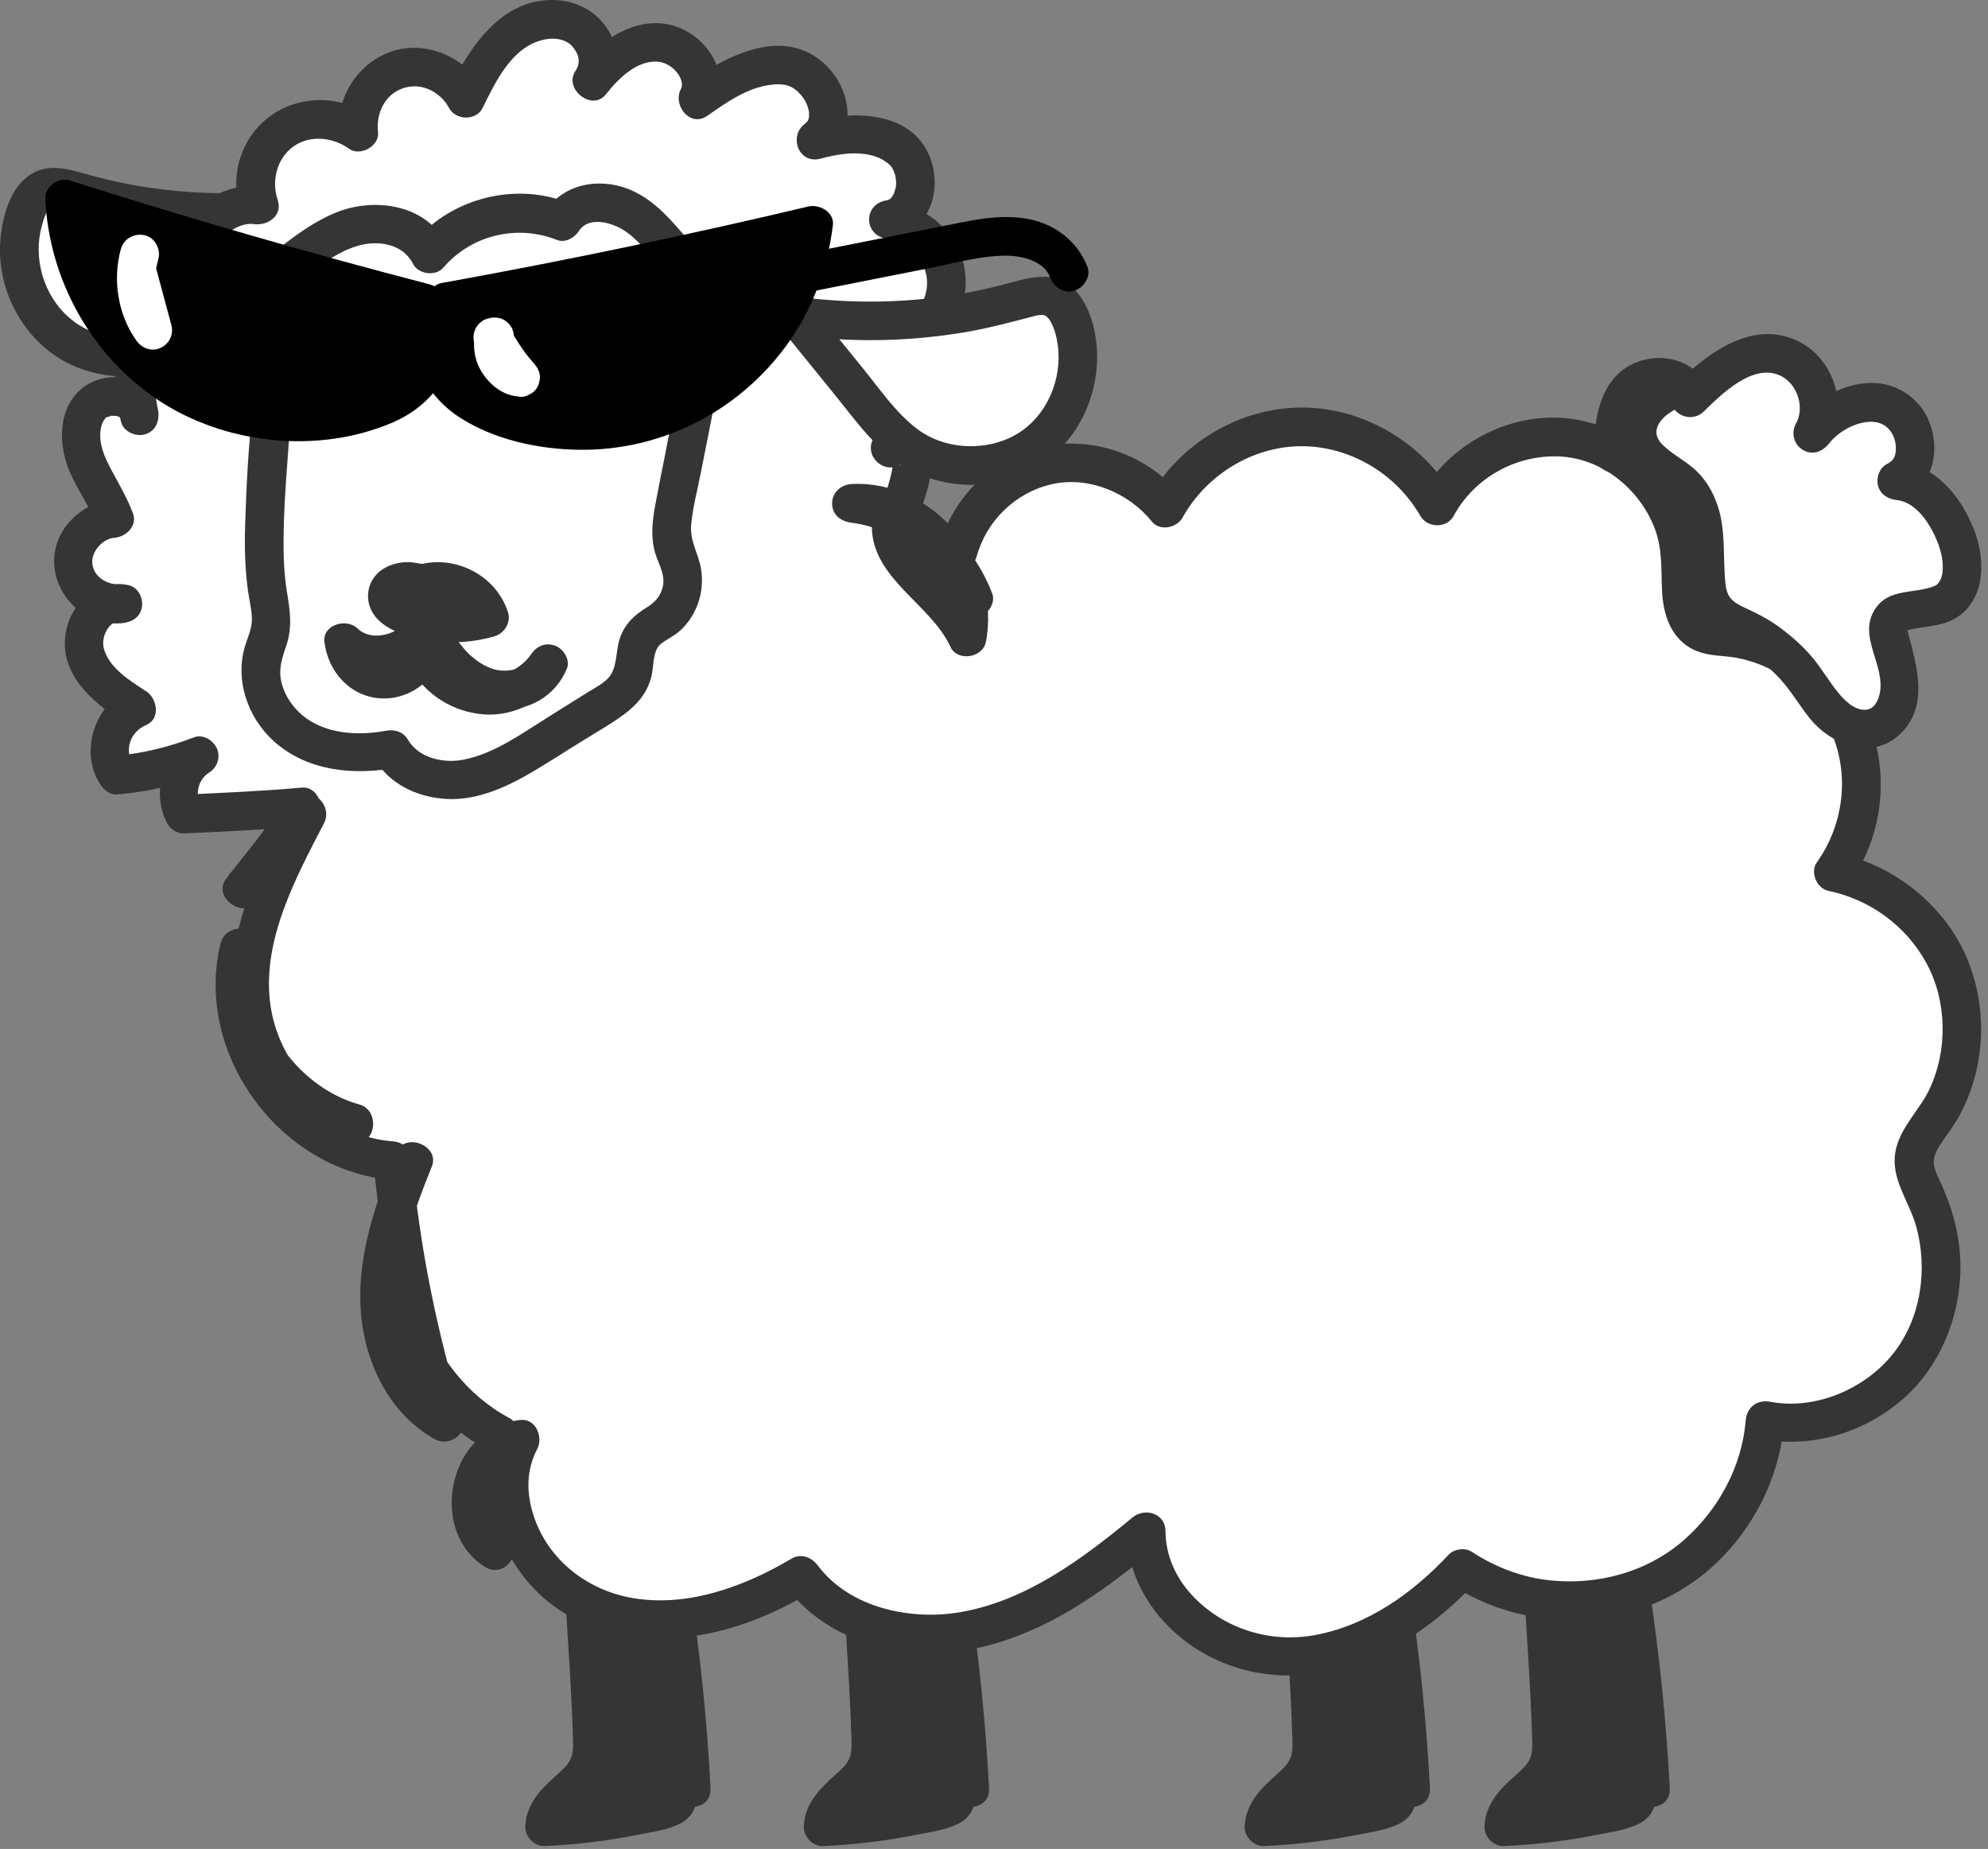
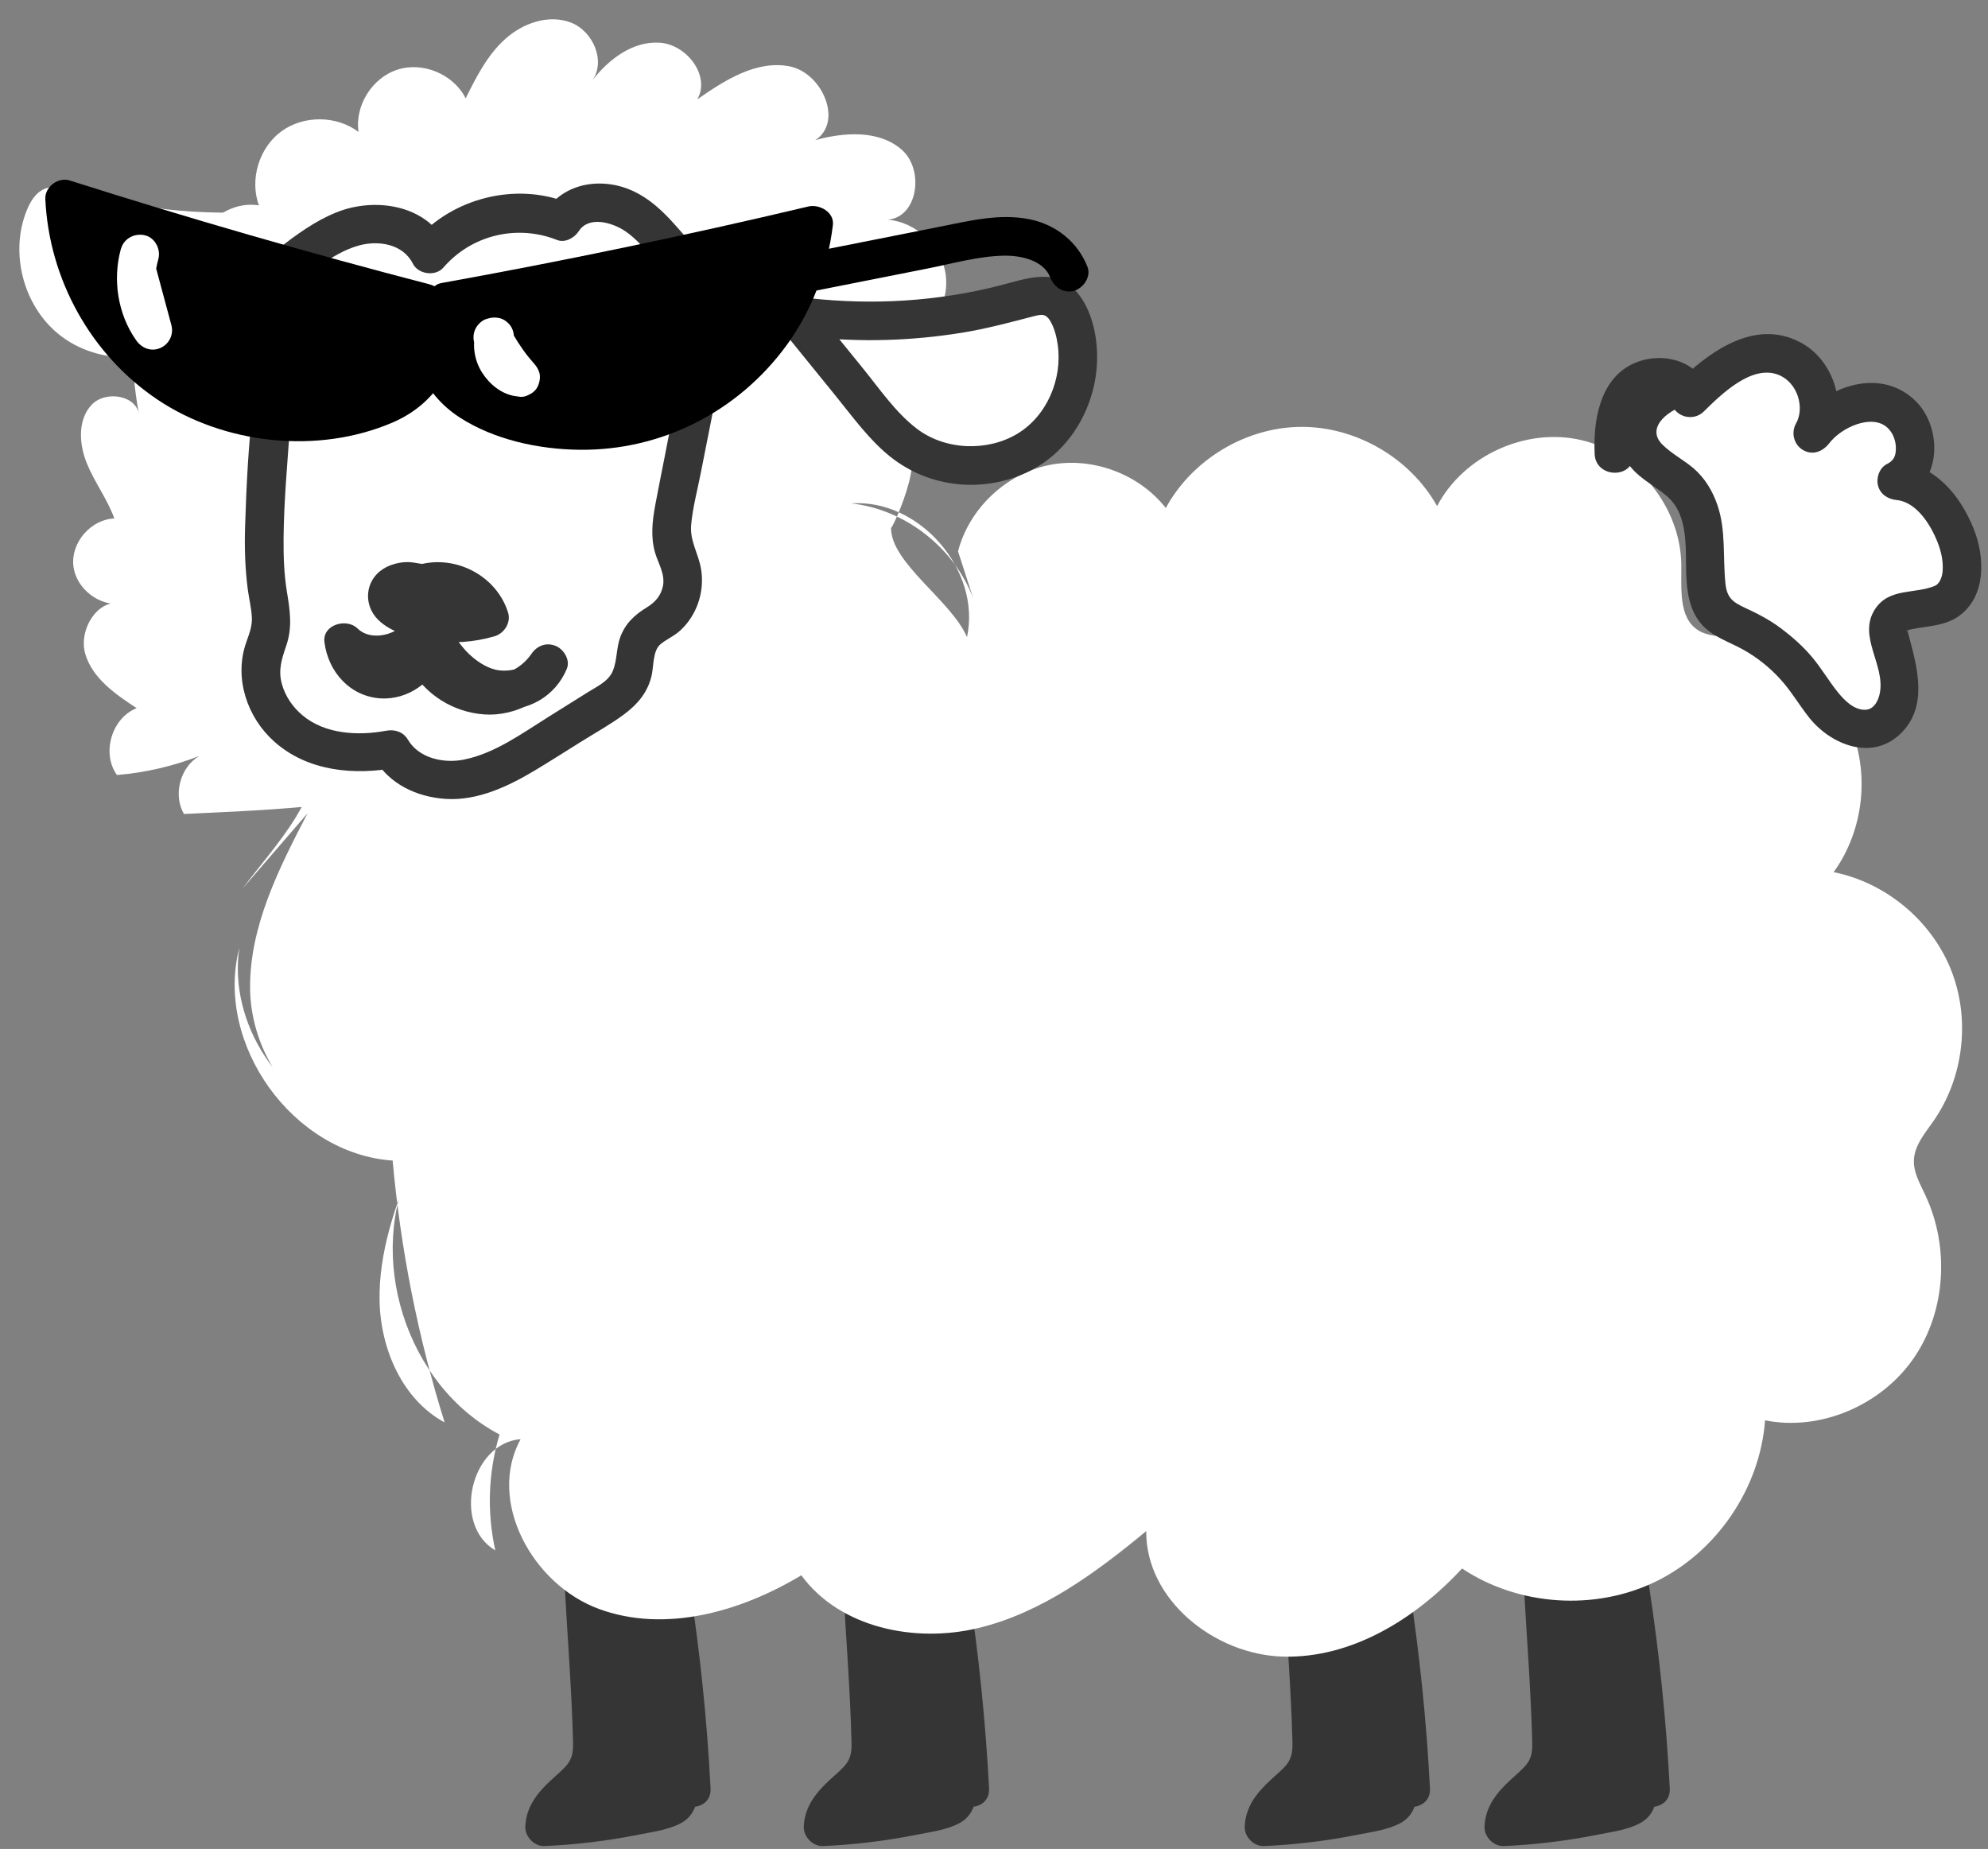
<svg xmlns="http://www.w3.org/2000/svg" width="257" height="239" viewBox="0 0 257 239" fill="none">
  <rect x="0" y="0" width="257" height="239" fill="#808080" stroke="none" />
  <g clip-path="url(#clip0_3463_933)">
    <path d="M108.98 204.63C109.35 211.46 109.9 218.31 110.08 225.15C110.11 226.27 110.04 227.18 109.34 228.08C108.89 228.66 107.96 229.44 107.3 230.05C105.48 231.72 104 233.56 103.91 236.13C103.87 237.44 105.09 238.69 106.41 238.63C110.48 238.45 114.53 237.96 118.53 237.16C120.3 236.81 122.35 236.55 123.97 235.7C125.88 234.7 126.28 232.79 126.21 230.81C125.92 222.47 125.59 214.14 125.29 205.8L120.38 206.46C121.62 214.65 122.43 222.9 122.86 231.16C123.03 234.36 128.03 234.38 127.86 231.16C127.41 222.44 126.51 213.76 125.2 205.13C124.78 202.33 120.19 203.01 120.29 205.79C120.56 213.15 120.83 220.5 121.11 227.86C121.14 228.76 121.18 229.66 121.21 230.56C121.22 230.9 121.17 231.3 121.25 231.64C121.51 232.8 121.42 230.76 121.75 231.25C121.65 231.11 117.41 232.29 116.98 232.37C113.49 233.06 109.97 233.45 106.42 233.61L108.92 236.11C108.94 235.52 108.81 236.22 108.99 235.68C108.89 235.97 109.07 235.51 109.12 235.42C109.34 235.04 109.37 235 109.76 234.6C110.49 233.83 111.31 233.17 112.07 232.43C114.16 230.4 115.15 228.08 115.08 225.13C114.91 218.29 114.35 211.44 113.98 204.61C113.81 201.41 108.81 201.39 108.98 204.61V204.63Z" fill="#353535" />
    <path d="M111.29 204.96C111.43 211.69 111.57 218.42 111.7 225.15C111.72 225.9 111.77 226.67 111.73 227.42C111.72 227.61 111.72 227.8 111.67 227.98C111.63 228.13 111.43 228.37 111.61 228.14C111.31 228.52 111.3 228.43 110.88 228.67C110.49 228.89 110.07 229.08 109.66 229.27C107.75 230.15 105.75 231.3 105.35 233.58C105.1 235.02 106 236.92 107.76 236.74C110.44 236.47 113.11 236.04 115.72 235.34C116.91 235.02 118.1 234.65 119.26 234.24C120.58 233.77 122.23 233.34 123.3 232.41C125.51 230.48 124.02 227.25 123.56 224.84C123.06 222.26 122.72 219.67 122.53 217.05C122.34 214.43 122.29 211.84 122.38 209.23C122.46 206.94 122.85 204.41 120.93 202.71C118.87 200.89 115.74 201.88 114.38 204.05C112.91 206.41 113.84 209.5 114.19 212.04C115.02 218.17 115.59 224.33 115.95 230.5C116.14 233.7 121.14 233.72 120.95 230.5C120.68 225.91 120.3 221.32 119.78 216.75C119.53 214.57 119.25 212.39 118.95 210.22C118.82 209.25 118.55 208.21 118.59 207.22C118.64 206.12 118.9 206.92 117.64 206.43C117.14 206.24 117.59 205.86 117.5 206.36C117.42 206.8 117.48 207.35 117.46 207.8C117.41 208.83 117.37 209.85 117.36 210.88C117.33 213.01 117.4 215.15 117.57 217.28C117.74 219.55 118.02 221.82 118.39 224.06C118.57 225.15 118.77 226.24 119 227.32C119.18 228.19 119.61 229.19 119.51 230.07L119.85 228.81C120.04 228.42 119.08 228.99 118.83 229.08C118.4 229.25 117.96 229.4 117.52 229.56C116.42 229.94 115.31 230.28 114.19 230.57C112.09 231.12 109.95 231.51 107.78 231.73L110.19 234.89C110.22 234.72 110.44 234.26 110.24 234.6C110.06 234.9 110.2 234.61 110.36 234.5C110.71 234.26 109.86 234.78 110.54 234.39C110.73 234.28 110.91 234.18 111.1 234.08C111.94 233.65 112.84 233.33 113.64 232.83C114.65 232.21 115.52 231.41 116.06 230.36C116.82 228.88 116.74 227.22 116.71 225.61C116.57 218.71 116.43 211.82 116.29 204.92C116.22 201.71 111.22 201.7 111.29 204.92V204.96Z" fill="#353535" />
    <path d="M72.98 204.63C73.35 211.46 73.9 218.31 74.08 225.15C74.11 226.27 74.04 227.18 73.34 228.08C72.89 228.66 71.96 229.44 71.3 230.05C69.48 231.72 68 233.56 67.91 236.13C67.87 237.44 69.09 238.69 70.41 238.63C74.48 238.45 78.53 237.96 82.53 237.16C84.3 236.81 86.35 236.55 87.97 235.7C89.88 234.7 90.28 232.79 90.21 230.81C89.92 222.47 89.59 214.14 89.29 205.8L84.38 206.46C85.62 214.65 86.43 222.9 86.86 231.16C87.03 234.36 92.03 234.38 91.86 231.16C91.41 222.44 90.51 213.76 89.2 205.13C88.78 202.33 84.19 203.01 84.29 205.79C84.56 213.15 84.83 220.5 85.11 227.86C85.14 228.76 85.18 229.66 85.21 230.56C85.22 230.9 85.17 231.3 85.25 231.64C85.51 232.8 85.42 230.76 85.75 231.25C85.65 231.11 81.41 232.29 80.98 232.37C77.49 233.06 73.97 233.45 70.42 233.61L72.92 236.11C72.94 235.52 72.81 236.22 72.99 235.68C72.89 235.97 73.07 235.51 73.12 235.42C73.34 235.04 73.37 235 73.76 234.6C74.49 233.83 75.31 233.17 76.07 232.43C78.16 230.4 79.15 228.08 79.08 225.13C78.91 218.29 78.35 211.44 77.98 204.61C77.81 201.41 72.81 201.39 72.98 204.61V204.63Z" fill="#353535" />
    <path d="M75.29 204.96C75.43 211.69 75.57 218.42 75.7 225.15C75.72 225.9 75.77 226.67 75.73 227.42C75.72 227.61 75.72 227.8 75.67 227.98C75.63 228.13 75.43 228.37 75.61 228.14C75.31 228.52 75.3 228.43 74.88 228.67C74.49 228.89 74.07 229.08 73.66 229.27C71.75 230.15 69.75 231.3 69.35 233.58C69.1 235.02 70 236.92 71.76 236.74C74.44 236.47 77.11 236.04 79.72 235.34C80.91 235.02 82.1 234.65 83.26 234.24C84.58 233.77 86.23 233.34 87.3 232.41C89.51 230.48 88.02 227.25 87.56 224.84C87.06 222.26 86.72 219.67 86.53 217.05C86.34 214.43 86.29 211.84 86.38 209.23C86.46 206.94 86.85 204.41 84.93 202.71C82.87 200.89 79.74 201.88 78.38 204.05C76.91 206.41 77.84 209.5 78.19 212.04C79.02 218.17 79.59 224.33 79.95 230.5C80.14 233.7 85.14 233.72 84.95 230.5C84.68 225.91 84.3 221.32 83.78 216.75C83.53 214.57 83.25 212.39 82.95 210.22C82.82 209.25 82.55 208.21 82.59 207.22C82.64 206.12 82.9 206.92 81.64 206.43C81.14 206.24 81.59 205.86 81.5 206.36C81.42 206.8 81.48 207.35 81.46 207.8C81.41 208.83 81.37 209.85 81.36 210.88C81.33 213.01 81.4 215.15 81.57 217.28C81.74 219.55 82.02 221.82 82.39 224.06C82.57 225.15 82.77 226.24 83 227.32C83.18 228.19 83.61 229.19 83.51 230.07L83.85 228.81C84.04 228.42 83.08 228.99 82.83 229.08C82.4 229.25 81.96 229.4 81.52 229.56C80.42 229.94 79.31 230.28 78.19 230.57C76.09 231.12 73.95 231.51 71.78 231.73L74.19 234.89C74.22 234.72 74.44 234.26 74.24 234.6C74.06 234.9 74.2 234.61 74.36 234.5C74.71 234.26 73.86 234.78 74.54 234.39C74.73 234.28 74.91 234.18 75.1 234.08C75.94 233.65 76.84 233.33 77.64 232.83C78.65 232.21 79.52 231.41 80.06 230.36C80.82 228.88 80.74 227.22 80.71 225.61C80.57 218.71 80.43 211.82 80.29 204.92C80.22 201.71 75.22 201.7 75.29 204.92V204.96Z" fill="#353535" />
    <path d="M165.98 204.63C166.35 211.46 166.9 218.31 167.08 225.15C167.11 226.27 167.04 227.18 166.34 228.08C165.89 228.66 164.96 229.44 164.3 230.05C162.48 231.72 161 233.56 160.91 236.13C160.87 237.44 162.09 238.69 163.41 238.63C167.48 238.45 171.53 237.96 175.53 237.16C177.3 236.81 179.35 236.55 180.97 235.7C182.88 234.7 183.28 232.79 183.21 230.81C182.92 222.47 182.59 214.14 182.29 205.8L177.38 206.46C178.62 214.65 179.43 222.9 179.86 231.16C180.03 234.36 185.03 234.38 184.86 231.16C184.41 222.44 183.51 213.76 182.2 205.13C181.78 202.33 177.19 203.01 177.29 205.79C177.56 213.15 177.83 220.5 178.11 227.86C178.14 228.76 178.18 229.66 178.21 230.56C178.22 230.9 178.17 231.3 178.25 231.64C178.51 232.8 178.42 230.76 178.75 231.25C178.65 231.11 174.41 232.29 173.98 232.37C170.49 233.06 166.97 233.45 163.42 233.61L165.92 236.11C165.94 235.52 165.81 236.22 165.99 235.68C165.89 235.97 166.07 235.51 166.12 235.42C166.34 235.04 166.37 235 166.76 234.6C167.49 233.83 168.31 233.17 169.07 232.43C171.16 230.4 172.15 228.08 172.08 225.13C171.91 218.29 171.35 211.44 170.98 204.61C170.81 201.41 165.81 201.39 165.98 204.61V204.63Z" fill="#353535" />
    <path d="M168.29 204.96C168.43 211.69 168.57 218.42 168.7 225.15C168.72 225.9 168.77 226.67 168.73 227.42C168.72 227.61 168.72 227.8 168.67 227.98C168.63 228.13 168.43 228.37 168.61 228.14C168.31 228.52 168.3 228.43 167.88 228.67C167.49 228.89 167.07 229.08 166.66 229.27C164.75 230.15 162.75 231.3 162.35 233.58C162.1 235.02 163 236.92 164.76 236.74C167.44 236.47 170.11 236.04 172.72 235.34C173.91 235.02 175.1 234.65 176.26 234.24C177.58 233.77 179.23 233.34 180.3 232.41C182.51 230.48 181.02 227.25 180.56 224.84C180.06 222.26 179.72 219.67 179.53 217.05C179.34 214.43 179.29 211.84 179.38 209.23C179.46 206.94 179.85 204.41 177.93 202.71C175.87 200.89 172.74 201.88 171.38 204.05C169.91 206.41 170.84 209.5 171.19 212.04C172.02 218.17 172.59 224.33 172.95 230.5C173.14 233.7 178.14 233.72 177.95 230.5C177.68 225.91 177.3 221.32 176.78 216.75C176.53 214.57 176.25 212.39 175.95 210.22C175.82 209.25 175.55 208.21 175.59 207.22C175.64 206.12 175.9 206.92 174.64 206.43C174.14 206.24 174.59 205.86 174.5 206.36C174.42 206.8 174.48 207.35 174.46 207.8C174.41 208.83 174.37 209.85 174.36 210.88C174.33 213.01 174.4 215.15 174.57 217.28C174.74 219.55 175.02 221.82 175.39 224.06C175.57 225.15 175.77 226.24 176 227.32C176.18 228.19 176.61 229.19 176.51 230.07L176.85 228.81C177.04 228.42 176.08 228.99 175.83 229.08C175.4 229.25 174.96 229.4 174.52 229.56C173.42 229.94 172.31 230.28 171.19 230.57C169.09 231.12 166.95 231.51 164.78 231.73L167.19 234.89C167.22 234.72 167.44 234.26 167.24 234.6C167.06 234.9 167.2 234.61 167.36 234.5C167.71 234.26 166.86 234.78 167.54 234.39C167.73 234.28 167.91 234.18 168.1 234.08C168.94 233.65 169.84 233.33 170.64 232.83C171.65 232.21 172.52 231.41 173.06 230.36C173.82 228.88 173.74 227.22 173.71 225.61C173.57 218.71 173.43 211.82 173.29 204.92C173.22 201.71 168.22 201.7 168.29 204.92V204.96Z" fill="#353535" />
    <path d="M196.98 204.63C197.35 211.46 197.9 218.31 198.08 225.15C198.11 226.27 198.04 227.18 197.34 228.08C196.89 228.66 195.96 229.44 195.3 230.05C193.48 231.72 192 233.56 191.91 236.13C191.87 237.44 193.09 238.69 194.41 238.63C198.48 238.45 202.53 237.96 206.53 237.16C208.3 236.81 210.35 236.55 211.97 235.7C213.88 234.7 214.28 232.79 214.21 230.81C213.92 222.47 213.59 214.14 213.29 205.8L208.38 206.46C209.62 214.65 210.43 222.9 210.86 231.16C211.03 234.36 216.03 234.38 215.86 231.16C215.41 222.44 214.51 213.76 213.2 205.13C212.78 202.33 208.19 203.01 208.29 205.79C208.56 213.15 208.83 220.5 209.11 227.86C209.14 228.76 209.18 229.66 209.21 230.56C209.22 230.9 209.17 231.3 209.25 231.64C209.51 232.8 209.42 230.76 209.75 231.25C209.65 231.11 205.41 232.29 204.98 232.37C201.49 233.06 197.97 233.45 194.42 233.61L196.92 236.11C196.94 235.52 196.81 236.22 196.99 235.68C196.89 235.97 197.07 235.51 197.12 235.42C197.34 235.04 197.37 235 197.76 234.6C198.49 233.83 199.31 233.17 200.07 232.43C202.16 230.4 203.15 228.08 203.08 225.13C202.91 218.29 202.35 211.44 201.98 204.61C201.81 201.41 196.81 201.39 196.98 204.61V204.63Z" fill="#353535" />
    <path d="M199.29 204.96C199.43 211.69 199.57 218.42 199.7 225.15C199.72 225.9 199.77 226.67 199.73 227.42C199.72 227.61 199.72 227.8 199.67 227.98C199.63 228.13 199.43 228.37 199.61 228.14C199.31 228.52 199.3 228.43 198.88 228.67C198.49 228.89 198.07 229.08 197.66 229.27C195.75 230.15 193.75 231.3 193.35 233.58C193.1 235.02 194 236.92 195.76 236.74C198.44 236.47 201.11 236.04 203.72 235.34C204.91 235.02 206.1 234.65 207.26 234.24C208.58 233.77 210.23 233.34 211.3 232.41C213.51 230.48 212.02 227.25 211.56 224.84C211.06 222.26 210.72 219.67 210.53 217.05C210.34 214.43 210.29 211.84 210.38 209.23C210.46 206.94 210.85 204.41 208.93 202.71C206.87 200.89 203.74 201.88 202.38 204.05C200.91 206.41 201.84 209.5 202.19 212.04C203.02 218.17 203.59 224.33 203.95 230.5C204.14 233.7 209.14 233.72 208.95 230.5C208.68 225.91 208.3 221.32 207.78 216.75C207.53 214.57 207.25 212.39 206.95 210.22C206.82 209.25 206.55 208.21 206.59 207.22C206.64 206.12 206.9 206.92 205.64 206.43C205.14 206.24 205.59 205.86 205.5 206.36C205.42 206.8 205.48 207.35 205.46 207.8C205.41 208.83 205.37 209.85 205.36 210.88C205.33 213.01 205.4 215.15 205.57 217.28C205.74 219.55 206.02 221.82 206.39 224.06C206.57 225.15 206.77 226.24 207 227.32C207.18 228.19 207.61 229.19 207.51 230.07L207.85 228.81C208.04 228.42 207.08 228.99 206.83 229.08C206.4 229.25 205.96 229.4 205.52 229.56C204.42 229.94 203.31 230.28 202.19 230.57C200.09 231.12 197.95 231.51 195.78 231.73L198.19 234.89C198.22 234.72 198.44 234.26 198.24 234.6C198.06 234.9 198.2 234.61 198.36 234.5C198.71 234.26 197.86 234.78 198.54 234.39C198.73 234.28 198.91 234.18 199.1 234.08C199.94 233.65 200.84 233.33 201.64 232.83C202.65 232.21 203.52 231.41 204.06 230.36C204.82 228.88 204.74 227.22 204.71 225.61C204.57 218.71 204.43 211.82 204.29 204.92C204.22 201.71 199.22 201.7 199.29 204.92V204.96Z" fill="#353535" />
    <path d="M37.15 27.04C27.95 28.09 18.55 27.29 9.66 24.69C8.37 24.31 6.96 23.91 5.73 24.43C4.6 24.91 3.92 26.05 3.46 27.19C1.24 32.65 2.99 39.47 7.57 43.19C12.15 46.91 19.18 47.22 24.07 43.93C26.35 42.4 28.12 40.23 29.85 38.1C33.02 34.19 36.19 30.29 39.36 26.38" fill="white" />
-     <path d="M37.15 24.54C29.8 25.35 22.35 25.06 15.11 23.5C13.36 23.12 11.65 22.65 9.93 22.17C8.12 21.67 6.22 21.41 4.46 22.27C1.49 23.75 0.42 27.55 0.09 30.6C-0.56 36.55 2.24 42.66 7.19 46.01C12.14 49.36 19.45 49.6 24.71 46.49C28.06 44.51 30.43 41.33 32.84 38.36C35.6 34.96 38.36 31.56 41.12 28.15C41.97 27.1 42.14 25.64 41.12 24.61C40.24 23.73 38.44 23.56 37.58 24.61C35.43 27.26 33.29 29.9 31.14 32.55C29.17 34.98 27.28 37.54 25.09 39.78C21.57 43.39 16.48 44.8 11.71 42.79C7.57 41.05 5.05 36.76 5 32.35C4.99 31.27 5.12 30.23 5.41 29.19C5.62 28.46 5.96 27 6.77 26.72C7.65 26.4 9.29 27.2 10.13 27.43C11.72 27.86 13.32 28.24 14.94 28.56C22.25 30.01 29.74 30.36 37.15 29.54C38.49 29.39 39.65 28.5 39.65 27.04C39.65 25.8 38.5 24.39 37.15 24.54Z" fill="#353535" />
    <path d="M123.85 71.27C125.27 65.78 129.99 61.29 135.54 60.13C141.09 58.97 147.21 61.21 150.71 65.67C154.1 59.41 161.05 55.23 168.17 55.18C175.29 55.13 182.3 59.2 185.78 65.42C189.2 58.89 197.3 55.2 204.47 56.9C211.64 58.6 217.22 65.53 217.35 72.9C217.4 76 216.93 79.85 219.56 81.49C220.72 82.21 222.17 82.23 223.53 82.37C230.19 83.07 236.34 87.53 239.06 93.65C241.78 99.77 240.98 107.32 237.04 112.74C243.74 114.07 249.63 118.95 252.19 125.29C254.75 131.63 253.89 139.22 250 144.84C248.89 146.44 247.49 148.04 247.42 149.98C247.36 151.57 248.22 153.03 248.89 154.47C252.03 161.13 251.59 169.45 247.42 175.53C243.26 181.6 235.41 185.04 228.18 183.6C227.53 192.35 221.97 200.56 214.09 204.42C206.21 208.27 196.31 207.61 189.01 202.75C182.99 209.26 174.73 214.38 165.87 214.14C157.01 213.9 148.11 206.79 148.18 197.92C141.68 203.29 134.66 208.48 126.46 210.45C118.26 212.42 108.58 210.43 103.59 203.63C95.75 208.34 86.01 211.13 77.43 207.98C68.84 204.83 62.92 194.06 67.3 186.03C60.81 186.58 58.42 197.1 64.03 200.41C62.93 195.48 63.12 190.27 64.58 185.43C52.44 179.06 47.15 162.27 53.42 150.09C51.09 155.87 48.95 161.91 49.07 168.14C49.19 174.37 52 180.9 57.48 183.87C54.04 172.87 51.79 161.5 50.76 150.02C37.9 149.14 27.71 135 30.94 122.52C29.49 132.29 36.26 142.61 45.8 145.18C37.8 144.43 32.41 135.83 32.33 127.8C32.25 119.76 36.05 112.26 39.76 105.13C36.95 108.38 34.14 111.63 31.33 114.89C33.89 111.5 37.15 107.83 39 104.31C33.95 104.78 28.86 104.97 23.78 105.22C22.34 102.74 23.29 99.16 25.77 97.72C22.36 99.05 18.77 99.88 15.12 100.18C13.09 97.37 14.44 92.8 17.67 91.54C14.92 89.74 11.97 87.7 11.03 84.55C10.09 81.4 12.68 77.22 15.86 78.02C12.89 78.49 9.78 76.09 9.48 73.09C9.18 70.09 11.78 67.13 14.78 67.02C13.88 64.51 12.22 62.35 11.22 59.88C10.22 57.41 10.02 54.3 11.82 52.35C13.63 50.4 17.75 51.08 17.99 53.73C17.41 50.35 16.84 46.83 17.77 43.52C18.7 40.22 21.6 37.2 25.03 37.32C22.83 32.21 27.98 25.64 33.47 26.55C32.25 23.19 33.49 19.1 36.36 16.99C39.23 14.88 43.51 14.9 46.35 17.06C45.85 13.64 48.12 10.03 51.42 8.99C54.72 7.95 58.65 9.62 60.2 12.71C61.57 9.95 63 7.13 65.29 5.06C67.57 2.99 70.93 1.81 73.81 2.92C76.68 4.03 78.37 7.95 76.54 10.44C78.66 7.67 81.81 5.28 85.3 5.52C88.79 5.76 91.87 9.8 90.15 12.84C93.7 10.36 97.78 7.76 102.04 8.57C106.3 9.38 109.05 15.77 105.4 18.11C109.17 17.08 113.64 16.78 116.58 19.36C119.52 21.94 118.66 28.1 114.76 28.39C118.39 28.71 121.61 31.68 122.22 35.27C122.83 38.86 120.77 42.73 117.46 44.23C121.66 47.87 120.26 55.89 115.08 57.9C121.39 55.46 115.18 68.86 115.19 68.21C115.15 72.78 122.93 77.57 125.01 82.35C126.87 73.72 118.86 64.46 110.05 65.07C117.02 65.85 123.35 70.79 125.82 77.36" fill="white" />
-     <path d="M126.26 71.94C127.52 67.3 131.32 63.63 136.02 62.58C140.72 61.53 145.89 63.66 148.93 67.44C149.94 68.7 152.14 68.23 152.86 66.93C155.9 61.45 161.84 57.72 168.16 57.68C174.48 57.64 180.48 61.22 183.61 66.68C184.52 68.27 187.03 68.34 187.93 66.68C190.57 61.78 195.96 58.78 201.52 59C207.08 59.22 211.9 63.18 213.87 68.19C214.96 70.97 214.72 73.64 214.87 76.54C215.06 80.01 216.38 83.31 220 84.38C221.57 84.84 223.24 84.75 224.84 85.1C226.23 85.4 227.59 85.86 228.86 86.51C231.4 87.81 233.68 89.68 235.29 92.05C239.3 97.94 238.96 105.73 234.87 111.48C233.96 112.75 234.87 114.84 236.36 115.15C241.76 116.28 246.45 119.69 249.08 124.57C251.71 129.45 251.82 135.82 249.4 140.86C248.08 143.6 245.54 145.86 245.02 148.94C244.43 152.41 246.8 155.27 247.7 158.47C249.25 163.98 248.37 170.39 244.76 174.95C241.15 179.51 234.75 182.31 228.84 181.2C227.15 180.88 225.82 181.9 225.68 183.61C225.19 189.57 222.16 195.15 217.69 199.07C212.94 203.23 206.58 204.93 200.36 204.28C196.75 203.9 193.3 202.58 190.28 200.6C189.38 200.01 187.98 200.21 187.25 200.99C182.6 205.96 176.78 210.11 169.97 211.36C164.15 212.43 158.11 210.53 154.07 206.17C151.97 203.9 150.69 201.03 150.67 197.93C150.66 195.61 148.01 194.83 146.4 196.16C139.87 201.55 132.62 206.96 124.06 208.41C117.65 209.49 109.82 207.83 105.74 202.38C104.93 201.31 103.59 200.73 102.32 201.48C96.15 205.15 88.57 207.92 81.3 206.48C75.6 205.35 70.7 201.4 68.93 195.76C68.04 192.92 68.03 189.99 69.45 187.31C70.25 185.8 69.29 183.34 67.29 183.55C62.91 184.02 59.68 187.29 58.71 191.54C57.74 195.79 58.98 200.25 62.76 202.58C64.71 203.79 66.87 201.8 66.43 199.76C65.45 195.21 65.67 190.56 66.98 186.11C67.28 185.09 66.79 183.8 65.83 183.29C54.87 177.43 49.96 162.46 55.57 151.37L51 149.44C48.26 156.26 45.8 163.56 46.8 171.01C47.62 177.08 50.74 182.98 56.21 186.04C58.05 187.07 60.55 185.35 59.88 183.22C56.52 172.42 54.27 161.3 53.25 150.03C53.12 148.6 52.21 147.64 50.75 147.53C39.41 146.65 30.62 134.11 33.34 123.19L28.52 121.86C26.97 133.09 34.09 144.51 45.12 147.59L45.78 142.68C39.62 142.02 35.72 135.47 34.95 129.85C33.82 121.59 38.24 113.45 41.9 106.39C43.14 104 39.92 101.11 37.97 103.36C35.16 106.61 32.35 109.86 29.54 113.12L33.47 116.15C36.1 112.69 39.07 109.42 41.14 105.57C41.97 104.04 40.97 101.63 38.98 101.81C33.92 102.27 28.84 102.48 23.76 102.72L25.92 103.96C25.21 102.65 25.62 100.75 27.02 99.88C28.07 99.23 28.55 97.91 28.04 96.76C27.58 95.71 26.27 94.86 25.09 95.31C21.88 96.54 18.54 97.38 15.11 97.68L17.27 98.92C16.02 97.07 16.74 94.63 18.93 93.7C20.78 92.91 20.32 90.29 18.93 89.38C16.85 88.02 14.03 86.34 13.4 83.73C13.23 83.01 13.4 82.07 13.89 81.32C14.11 80.99 14.36 80.71 14.64 80.55C14.92 80.39 14.76 80.47 14.95 80.43C14.99 80.43 15.26 80.44 15.19 80.43L15.85 75.52C14.12 75.73 12.08 74.73 11.93 72.77C11.82 71.26 13.28 69.63 14.78 69.52C16.28 69.41 17.8 67.99 17.19 66.36C16.42 64.3 15.31 62.46 14.28 60.52C13.51 59.06 12.81 57.45 12.98 55.75C13.04 55.17 13.2 54.58 13.59 54.12C13.89 53.77 13.51 54.08 13.92 53.87C13.51 54.08 14.67 53.68 14.18 53.75C14.3 53.73 15.19 53.79 14.84 53.72C14.92 53.73 15.6 53.94 15.22 53.8C15.55 53.92 15.71 54.25 15.43 53.83C15.57 54.09 15.6 54.1 15.5 53.89C15.55 54.05 15.58 54.22 15.6 54.39L20.42 53.06C19.9 49.99 19.24 46.5 20.42 43.5C21.18 41.57 22.88 39.81 25.05 39.82C26.53 39.82 28.08 38.19 27.46 36.66C26.69 34.74 27.02 32.89 28.36 31.2C29.44 29.83 31.28 28.75 32.83 28.97C34.55 29.21 36.58 27.91 35.91 25.89C35.09 23.46 35.73 20.56 37.87 18.98C40.01 17.4 43.01 17.71 45.11 19.22C46.56 20.27 49.09 18.88 48.87 17.06C48.59 14.71 49.73 12.2 52.11 11.4C54.49 10.6 56.95 11.89 58.06 13.97C58.91 15.56 61.55 15.64 62.38 13.97C64.11 10.5 66.17 6 70.38 5.11C71.73 4.83 73.23 5.06 74.05 6.07C74.94 7.15 75.05 8.2 74.39 9.17C72.82 11.49 76.56 14.45 78.32 12.2C79.91 10.17 82.49 7.59 85.29 8.01C86.16 8.14 87.08 8.75 87.62 9.51C87.89 9.89 88.07 10.24 88.14 10.73C88.17 10.95 88.18 11.22 88 11.56C86.95 13.61 89.22 16.51 91.42 14.98C93.27 13.7 95.18 12.33 97.31 11.54C98.93 10.94 101.17 10.56 102.45 11.33C103.34 11.86 104.2 12.94 104.45 13.91C104.49 14.08 104.54 14.25 104.58 14.43C104.66 14.85 104.58 14.12 104.59 14.54C104.59 14.71 104.59 14.88 104.59 15.05C104.58 15.48 104.61 14.71 104.59 15.12C104.59 15.16 104.46 15.62 104.54 15.4C104.61 15.2 104.44 15.6 104.4 15.65C104.17 15.99 104.62 15.42 104.34 15.74C104.29 15.79 103.92 16.09 104.14 15.94C101.88 17.5 103.2 21.27 106.07 20.51C107.94 20.01 109.93 19.64 111.87 19.92C112.52 20.01 113.2 20.2 113.79 20.48C114.43 20.78 115.07 21.3 115.28 21.62C115.78 22.39 115.96 23.52 115.78 24.32C115.76 24.42 115.46 25.28 115.62 24.93C115.58 25.02 115.1 25.79 115.34 25.44C115.23 25.56 115.12 25.67 115 25.78C115.19 25.63 115.17 25.64 114.92 25.8C114.77 25.87 114.59 25.9 114.76 25.88C111.55 26.23 111.55 30.52 114.76 30.88C117.25 31.16 119.51 33.45 119.81 35.92C120.13 38.54 118.49 40.96 116.2 42.06C114.78 42.74 114.56 44.96 115.69 45.99C118.41 48.45 117.82 54.08 114.42 55.48C113.17 55.99 112.28 57.14 112.67 58.56C113.01 59.78 114.47 60.77 115.75 60.31C115.91 60.25 116.09 60.21 116.25 60.14C116.59 60 116.56 60.25 116.2 60.11C116.27 60.14 116.42 60.1 116.5 60.11C115.76 60.08 116.41 60.16 116.04 60C115.81 59.9 115.64 59.85 115.45 59.48C115.66 59.86 115.32 59.01 115.37 59.27C115.39 59.38 115.42 59.49 115.45 59.6C115.28 59.04 115.42 59.42 115.42 59.77C115.42 59.92 115.34 60.72 115.39 60.41C115.44 60.1 115.3 60.87 115.27 61.03C115.2 61.36 115.12 61.69 115.03 62.02C114.71 63.21 114.28 64.37 113.82 65.51C113.7 65.81 114.03 65.04 113.84 65.45C113.79 65.56 113.74 65.68 113.69 65.8C113.61 65.98 113.53 66.15 113.44 66.33C113.37 66.46 113.27 66.61 113.22 66.75C113.08 67.14 113.4 66.53 113.46 66.47L114.56 65.83H114.55C115.36 66.05 116.17 66.26 116.98 66.48C117.22 67.06 117.47 67.65 117.71 68.24V68.22C117.54 66.88 116.68 65.72 115.21 65.72C113.88 65.72 112.68 66.86 112.71 68.22C112.85 74.85 120.35 78.1 122.87 83.62C123.75 85.55 127.03 85.05 127.44 83.02C129.5 72.77 120.69 61.99 110.07 62.57C108.72 62.64 107.57 63.67 107.57 65.07C107.57 66.56 108.72 67.4 110.07 67.57C115.9 68.29 121.31 72.56 123.43 78.02C123.92 79.28 125.11 80.15 126.51 79.77C127.71 79.44 128.75 77.96 128.26 76.69C125.26 68.93 118.32 63.58 110.08 62.57V67.57C117.27 67.18 124.08 74.46 122.63 81.69L127.2 81.09C125.94 78.34 123.63 76.13 121.59 73.95C120.66 72.96 119.7 71.97 118.91 70.86C118.55 70.35 118.18 69.79 117.93 69.21C118.06 69.51 117.82 68.86 117.81 68.8C117.76 68.63 117.73 68.47 117.7 68.3C117.74 68.55 117.75 68.52 117.73 68.22H112.73C112.81 68.88 112.96 69.54 113.47 70.01C114.09 70.59 115.06 70.96 115.9 70.65C117.48 70.08 117.97 68.5 118.55 67.08C119.18 65.58 119.74 64.04 120.09 62.45C120.47 60.72 120.76 58.67 119.85 57.05C118.75 55.08 116.43 54.76 114.46 55.49L115.79 60.31C119.18 58.91 121.6 55.99 122.24 52.34C122.88 48.69 122.03 44.96 119.27 42.46L118.76 46.39C123.1 44.3 125.51 39.3 124.67 34.6C123.83 29.9 119.49 26.41 114.79 25.89V30.89C120.17 30.31 122.1 24.31 120 19.81C117.37 14.18 109.83 14.36 104.77 15.71L106.7 20.28C111.13 17.22 110 11.02 106.2 7.91C100.79 3.49 93.76 7.35 88.93 10.7L92.35 14.12C94.56 9.83 91.72 4.92 87.4 3.43C82.61 1.78 77.66 5.06 74.82 8.7L78.75 11.73C80.29 9.45 80.09 6.42 78.75 4.1C77.25 1.51 74.56 0.06 71.63 1.6338e-05C64.77 -0.14 60.78 6.04 58.09 11.45H62.41C60.27 7.45 55.2 5.21 50.81 6.59C46.42 7.97 43.37 12.51 43.9 17.07L47.66 14.91C43.84 12.15 38.32 12.33 34.64 15.23C30.96 18.13 29.68 22.99 31.11 27.23L34.19 24.15C30.51 23.63 27.01 25 24.65 27.92C22.29 30.84 21.29 34.56 22.67 38L25.08 34.84C21.16 34.82 17.78 37.47 16.15 40.93C14.15 45.2 14.86 49.93 15.62 54.41C15.85 55.74 17.49 56.49 18.7 56.16C20.14 55.76 20.64 54.43 20.45 53.08C20.09 50.54 17.65 49.03 15.28 48.79C12.91 48.55 10.48 49.72 9.17 51.82C7.7 54.18 7.76 57.31 8.6 59.88C9.51 62.67 11.39 64.98 12.41 67.7L14.82 64.54C10.51 64.86 6.65 68.6 7.02 73.11C7.39 77.62 11.51 81.07 15.9 80.54C17.14 80.39 18.2 79.71 18.36 78.37C18.5 77.21 17.81 75.88 16.57 75.63C12 74.69 8.37 78.8 8.38 83.19C8.4 88.07 12.77 91.31 16.45 93.71V89.39C12 91.28 10.33 97.5 13 101.45C13.47 102.14 14.26 102.77 15.16 102.69C19.04 102.35 22.83 101.54 26.47 100.14L24.54 95.57C20.86 97.86 19.6 102.67 21.65 106.49C22.05 107.23 22.96 107.77 23.81 107.73C28.89 107.49 33.97 107.28 39.03 106.82L36.87 103.06C34.8 106.9 31.83 110.18 29.2 113.64C27.49 115.89 31.28 118.81 33.13 116.67C35.94 113.42 38.75 110.17 41.56 106.91L37.63 103.88C34.02 110.83 30.38 118.07 29.9 126.03C29.53 132.29 31.75 138.89 36.33 143.28C38.97 145.81 42.2 147.3 45.82 147.69C48.68 148 49.13 143.52 46.48 142.78C38.32 140.5 32.19 131.71 33.37 123.2C33.55 121.86 33.05 120.52 31.62 120.12C30.34 119.77 28.87 120.55 28.54 121.87C24.98 136.13 36.19 151.4 50.77 152.53L48.27 150.03C49.34 161.74 51.59 173.32 55.08 184.55L58.75 181.73C54.48 179.34 52.11 174.54 51.67 169.78C51.05 163.19 53.42 156.78 55.83 150.77C56.88 148.15 52.53 146.33 51.26 148.84C45.9 159.44 48.08 172.63 55.73 181.53C57.85 183.99 60.45 186.07 63.31 187.6L62.16 184.78C60.6 190.1 60.44 195.68 61.61 201.09L65.28 198.27C64.49 197.78 63.9 197.01 63.64 196.14C63.33 195.08 63.3 193.87 63.53 192.87C63.61 192.54 63.71 192.21 63.81 191.89C63.96 191.42 63.81 191.75 64.04 191.32C64.2 191.02 64.36 190.74 64.54 190.45C64.79 190.04 64.57 190.32 64.9 189.97C65.12 189.73 65.35 189.5 65.6 189.29C65.6 189.29 65.78 189.18 66.08 188.98C66.49 188.71 66.13 188.88 66.6 188.74C66.79 188.68 67.6 188.52 67.29 188.55L65.13 184.79C61.6 191.47 63.7 199.29 68.49 204.76C74.09 211.14 82.76 212.74 90.83 211.3C95.79 210.42 100.54 208.37 104.85 205.81L101.43 204.91C105.56 210.42 111.91 213.22 118.7 213.64C126 214.09 133.08 211.42 139.21 207.63C143 205.29 146.51 202.53 149.94 199.7L145.67 197.93C145.71 205.32 150.85 211.7 157.44 214.64C164.81 217.94 172.95 216.78 179.94 213.04C184 210.87 187.64 207.88 190.78 204.52L187.75 204.91C194.23 209.15 202.47 210.44 209.98 208.56C217.49 206.68 223.3 201.91 226.99 195.53C229.11 191.86 230.34 187.81 230.68 183.59L227.52 186C234.17 187.25 240.92 185.26 246.01 180.84C251.1 176.42 253.8 169.26 253.4 162.45C253.18 158.79 252.14 155.5 250.57 152.21C249.83 150.66 249.76 149.65 250.68 148.2C251.6 146.75 252.6 145.54 253.38 144.08C256.74 137.73 257.01 130.08 254.13 123.52C251.25 116.96 244.8 111.81 237.7 110.33L239.19 114C243.54 107.89 244.33 99.61 241.36 92.74C238.61 86.37 232.45 81.45 225.63 80.17C224.73 80 223.82 79.9 222.9 79.81C222.23 79.75 221.37 79.73 220.8 79.33C219.95 78.74 219.89 77.24 219.85 76.19C219.73 72.78 219.81 69.59 218.49 66.36C215.8 59.78 209.86 54.9 202.73 54.09C195.13 53.23 187.22 57.45 183.6 64.15H187.92C183.94 57.21 176.19 52.62 168.15 52.68C160.11 52.74 152.42 57.4 148.53 64.41L152.46 63.9C148.29 58.72 141.15 56.32 134.69 57.75C128.23 59.18 123.13 64.37 121.43 70.6C120.58 73.71 125.4 75.03 126.25 71.93L126.26 71.94Z" fill="#353535" />
    <path d="M104.7 41.04C113.9 42.09 123.3 41.29 132.19 38.69C133.48 38.31 134.89 37.91 136.12 38.43C137.25 38.91 137.93 40.05 138.39 41.19C140.61 46.65 138.86 53.47 134.28 57.19C129.7 60.91 122.67 61.22 117.78 57.93C115.5 56.4 113.73 54.23 112 52.1C108.83 48.19 105.66 44.29 102.49 40.38" fill="white" />
    <path d="M104.7 43.54C111.26 44.27 117.85 44.06 124.36 43.01C127.51 42.5 130.55 41.68 133.63 40.88C134.64 40.62 135.18 40.53 135.74 41.44C136.3 42.35 136.6 43.54 136.74 44.59C137.36 48.99 135.35 53.77 131.5 56.08C127.65 58.39 122.18 58.23 118.49 55.39C115.78 53.31 113.74 50.31 111.61 47.68C109.16 44.66 106.7 41.63 104.25 38.61C103.4 37.56 101.6 37.72 100.71 38.61C99.67 39.65 99.86 41.09 100.71 42.15C103.16 45.17 105.62 48.2 108.07 51.22C110.27 53.93 112.37 56.87 115.12 59.06C120.21 63.11 127.22 63.79 133.05 60.92C138.48 58.25 141.77 52.31 141.83 46.35C141.86 43.43 141.16 40.09 139.25 37.8C136.52 34.51 132.69 36.02 129.23 36.91C121.21 38.96 112.9 39.46 104.67 38.55C103.33 38.4 102.17 39.81 102.17 41.05C102.17 42.53 103.32 43.4 104.67 43.55L104.7 43.54Z" fill="#353535" />
    <path d="M51.27 39.47C50.39 38.98 49.3 38.8 48.32 39.12C47.34 39.44 46.56 40.06 45.94 40.91C44.85 42.41 45.02 44.43 46.12 45.85C46.72 46.63 47.48 47.1 48.38 47.45C49 47.69 49.73 47.81 50.39 47.77C52.08 47.66 53.59 46.87 54.76 45.65C56.04 44.33 57.28 42.53 56.78 40.6C56.31 38.78 54.39 37.51 52.54 37.6C50.69 37.69 49.16 38.94 48.11 40.47C47.54 41.3 47.17 42.2 47.08 43.21C46.99 44.22 47.43 45.34 48.18 46.03C48.93 46.72 49.96 47.12 51 47.1C52.1 47.08 53.05 46.69 53.89 46C54.62 45.4 55.08 44.48 55.37 43.6C55.64 42.79 55.7 41.91 55.78 41.07C55.83 40.47 55.46 39.72 55.05 39.3C54.64 38.88 53.9 38.54 53.28 38.57C52.66 38.6 51.96 38.81 51.51 39.3C51.06 39.79 50.84 40.37 50.78 41.07C50.76 41.31 50.73 41.55 50.7 41.78L50.79 41.12C50.73 41.59 50.63 42.06 50.46 42.5L50.71 41.9C50.61 42.15 50.48 42.37 50.32 42.59L50.71 42.08C50.6 42.22 50.48 42.34 50.34 42.45L50.85 42.06C50.73 42.15 50.6 42.22 50.46 42.28L51.06 42.03C50.89 42.09 50.73 42.14 50.55 42.16L51.21 42.07C51.04 42.09 50.87 42.09 50.69 42.07L51.35 42.16C51.21 42.14 51.07 42.1 50.94 42.05L51.54 42.3C51.43 42.25 51.34 42.2 51.25 42.13L51.76 42.52C51.69 42.46 51.63 42.4 51.57 42.33L51.96 42.84C51.9 42.76 51.86 42.69 51.82 42.6L52.07 43.2C52.02 43.08 52 42.97 51.98 42.85L52.07 43.51C52.07 43.4 52.07 43.3 52.07 43.19L51.98 43.85C52.01 43.66 52.06 43.49 52.13 43.32L51.88 43.92C52.08 43.46 52.36 43.04 52.66 42.65L52.27 43.16C52.5 42.87 52.75 42.6 53.05 42.37L52.54 42.76C52.73 42.62 52.92 42.51 53.13 42.41L52.53 42.66C52.71 42.59 52.88 42.53 53.07 42.5L52.41 42.59C52.58 42.57 52.74 42.57 52.91 42.59L52.25 42.5C52.42 42.53 52.58 42.57 52.74 42.63L52.14 42.38C52.29 42.45 52.44 42.53 52.57 42.63L52.06 42.24C52.17 42.33 52.26 42.42 52.35 42.52L51.96 42.01C52.02 42.1 52.08 42.18 52.12 42.28L51.87 41.68C51.91 41.78 51.94 41.88 51.96 41.98L51.87 41.32C51.89 41.44 51.89 41.55 51.87 41.67L51.96 41.01C51.94 41.15 51.9 41.28 51.85 41.42L52.1 40.82C51.92 41.24 51.64 41.61 51.36 41.98L51.75 41.47C51.41 41.91 51.03 42.31 50.59 42.66L51.1 42.27C50.8 42.5 50.49 42.69 50.14 42.84L50.74 42.59C50.48 42.7 50.21 42.78 49.92 42.82L50.58 42.73C50.32 42.76 50.06 42.76 49.81 42.73L50.47 42.82C50.18 42.78 49.91 42.71 49.64 42.59L50.24 42.84C50.03 42.75 49.85 42.63 49.67 42.5L50.18 42.89C50.05 42.78 49.94 42.67 49.83 42.54L50.22 43.05C50.12 42.92 50.04 42.78 49.96 42.63L50.21 43.23C50.15 43.08 50.1 42.92 50.08 42.76L50.17 43.42C50.16 43.29 50.17 43.16 50.18 43.02L50.09 43.68C50.11 43.55 50.15 43.42 50.2 43.3L49.95 43.9C50.03 43.72 50.12 43.57 50.23 43.41L49.84 43.92C49.94 43.79 50.05 43.68 50.18 43.58L49.67 43.97C49.8 43.87 49.93 43.79 50.07 43.73L49.47 43.98C49.59 43.93 49.71 43.9 49.83 43.87L49.17 43.96C49.3 43.94 49.41 43.94 49.54 43.96L48.88 43.87C48.98 43.89 49.08 43.92 49.17 43.95L48.57 43.7C48.57 43.7 48.67 43.75 48.71 43.77C49.85 44.41 51.49 44.08 52.13 42.87C52.77 41.66 52.45 40.13 51.23 39.45L51.27 39.47Z" fill="#353535" />
    <path d="M76.35 43.78C76.35 43.78 76.44 43.73 76.49 43.71L75.89 43.96C75.99 43.92 76.08 43.9 76.18 43.88L75.52 43.97C75.65 43.96 75.76 43.96 75.89 43.97L75.23 43.88C75.36 43.9 75.47 43.94 75.59 43.99L74.99 43.74C75.13 43.81 75.26 43.89 75.39 43.98L74.88 43.59C75.01 43.69 75.12 43.81 75.22 43.93L74.83 43.42C74.95 43.57 75.04 43.73 75.11 43.91L74.86 43.31C74.91 43.44 74.94 43.56 74.97 43.69L74.88 43.03C74.9 43.16 74.9 43.29 74.89 43.43L74.98 42.77C74.96 42.94 74.91 43.09 74.85 43.24L75.1 42.64C75.03 42.79 74.95 42.93 74.84 43.06L75.23 42.55C75.12 42.68 75.01 42.79 74.88 42.9L75.39 42.51C75.21 42.65 75.02 42.76 74.82 42.85L75.42 42.6C75.15 42.71 74.88 42.79 74.59 42.83L75.25 42.74C74.99 42.77 74.73 42.77 74.48 42.74L75.14 42.83C74.86 42.79 74.59 42.7 74.32 42.6L74.92 42.85C74.58 42.7 74.26 42.5 73.96 42.28L74.47 42.67C74.03 42.32 73.66 41.92 73.31 41.48L73.7 41.99C73.42 41.63 73.14 41.25 72.96 40.83L73.21 41.43C73.16 41.3 73.12 41.16 73.1 41.02L73.19 41.68C73.18 41.56 73.18 41.45 73.19 41.33L73.1 41.99C73.12 41.89 73.15 41.79 73.19 41.69L72.94 42.29C72.99 42.19 73.04 42.11 73.1 42.02L72.71 42.53C72.8 42.42 72.89 42.33 73 42.25L72.49 42.64C72.63 42.54 72.77 42.46 72.92 42.39L72.32 42.64C72.48 42.58 72.64 42.53 72.81 42.51L72.15 42.6C72.32 42.58 72.48 42.58 72.65 42.6L71.99 42.51C72.18 42.54 72.35 42.6 72.53 42.67L71.93 42.42C72.14 42.52 72.33 42.63 72.52 42.77L72.01 42.38C72.3 42.61 72.55 42.88 72.79 43.17L72.4 42.66C72.7 43.05 72.98 43.47 73.18 43.93L72.93 43.33C73 43.51 73.05 43.68 73.08 43.86L72.99 43.2C73 43.31 73 43.41 72.99 43.52L73.08 42.86C73.06 42.98 73.04 43.1 72.99 43.21L73.24 42.61C73.2 42.69 73.15 42.77 73.1 42.85L73.49 42.34C73.43 42.41 73.37 42.47 73.3 42.53L73.81 42.14C73.72 42.21 73.62 42.26 73.52 42.31L74.12 42.06C73.99 42.11 73.85 42.15 73.71 42.17L74.37 42.08C74.2 42.1 74.03 42.1 73.85 42.08L74.51 42.17C74.33 42.14 74.17 42.1 74 42.04L74.6 42.29C74.46 42.23 74.33 42.16 74.21 42.07L74.72 42.46C74.58 42.35 74.47 42.23 74.35 42.09L74.74 42.6C74.58 42.39 74.45 42.16 74.35 41.91L74.6 42.51C74.43 42.06 74.33 41.6 74.27 41.13L74.36 41.79C74.33 41.55 74.31 41.31 74.28 41.08C74.22 40.4 74.04 39.81 73.55 39.31C73.12 38.88 72.4 38.55 71.78 38.58C71.16 38.61 70.46 38.82 70.01 39.31C69.58 39.77 69.22 40.43 69.28 41.08C69.35 41.84 69.42 42.63 69.62 43.37C69.87 44.28 70.31 45.1 70.94 45.79C72 46.95 73.91 47.43 75.4 46.91C76.43 46.55 77.25 45.88 77.68 44.86C78.19 43.64 77.97 42.43 77.41 41.27C77.09 40.6 76.6 39.97 76.12 39.41C75.5 38.7 74.71 38.21 73.84 37.87C72 37.13 69.87 37.96 68.76 39.53C68.15 40.39 68.03 41.52 68.28 42.53C68.49 43.39 69.02 44.1 69.55 44.79C70.53 46.06 71.78 47.12 73.35 47.58C74.79 48.01 76.58 47.79 77.82 46.91C78.72 46.27 79.42 45.44 79.72 44.36C80.02 43.28 79.83 42.15 79.29 41.2C78.21 39.27 75.76 38.4 73.79 39.5C72.65 40.14 72.17 41.8 72.89 42.92C73.61 44.04 75.09 44.5 76.31 43.82L76.35 43.78Z" fill="#353535" />
    <path d="M208.65 58.73C208.48 55.66 208.8 52.26 211 50.12C213.2 47.98 217.78 48.43 218.47 51.43C221.64 48.3 225.64 44.95 229.99 45.9C234.18 46.82 236.55 52.35 234.33 56.02C236.66 52.87 241.13 50.98 244.63 52.74C248.13 54.5 248.75 60.52 245.19 62.15C248.75 62.4 251.31 65.71 252.71 69C254.01 72.06 254.29 76.43 251.32 77.94C248.89 79.17 244.84 78.21 244.16 80.84C243.98 81.55 244.17 82.3 244.38 83C244.96 84.97 245.65 86.95 245.59 89C245.53 91.05 244.51 93.23 242.61 93.99C240.69 94.75 238.46 93.86 236.94 92.46C235.42 91.06 234.4 89.21 233.16 87.56C231.09 84.82 228.34 82.6 225.23 81.16C224.02 80.6 222.71 80.12 221.83 79.11C220.8 77.92 220.58 76.24 220.51 74.67C220.33 70.61 220.67 66.03 217.91 63.04C216.01 60.99 212.85 60 211.86 57.38C210.58 53.99 214.12 50.47 217.7 49.9" fill="white" />
    <path d="M211.15 58.73C211.04 56.51 211.01 53.12 212.95 51.73C213.25 51.52 213.43 51.46 213.87 51.36C214.54 51.2 213.64 51.32 214.33 51.3C214.33 51.3 215.12 51.33 214.78 51.29C215.41 51.37 215.47 51.45 215.91 51.71C215.62 51.53 216.08 51.95 215.95 51.77C216.02 51.86 216 51.83 216.07 52.1C216.57 53.93 218.91 54.52 220.25 53.2C222.53 50.96 226.44 47.11 229.88 48.44C232.39 49.41 233.34 52.71 232.18 54.75C231.51 55.92 231.9 57.48 233.08 58.17C234.37 58.92 235.67 58.35 236.5 57.27C238.08 55.22 242 53.47 243.98 55.27C244.73 55.95 245.08 56.96 245.09 57.89C245.1 58.93 244.84 59.53 243.94 59.98C242.96 60.47 242.51 61.79 242.79 62.8C243.1 63.93 244.09 64.53 245.2 64.64C247.8 64.9 249.63 67.92 250.48 70.09C250.96 71.31 251.24 72.59 251.13 73.88C251.06 74.69 250.69 75.5 250.13 75.73C247.49 76.82 244.2 75.96 242.39 78.75C240.13 82.24 243.68 85.87 243.03 89.52C242.85 90.53 242.28 91.73 241.12 91.75C239.65 91.78 238.43 90.52 237.58 89.47C236.41 88.02 235.48 86.4 234.28 84.97C233.08 83.54 231.69 82.31 230.19 81.19C228.69 80.07 227.19 79.31 225.57 78.56C223.95 77.81 223.25 77.23 223.06 75.44C222.7 72.05 223.15 68.57 222.02 65.28C221.4 63.47 220.41 61.81 218.95 60.55C217.67 59.45 216.1 58.66 214.9 57.46C212.58 55.14 216.08 52.71 218.37 52.28C219.7 52.03 220.45 50.43 220.12 49.2C219.74 47.81 218.38 47.21 217.04 47.45C213.14 48.17 209.22 51.52 209.1 55.7C209.04 57.76 210.01 59.69 211.48 61.09C212.76 62.31 214.37 63.1 215.66 64.29C218.32 66.73 217.87 70.98 217.99 74.25C218.08 76.47 218.38 78.74 219.82 80.52C221.26 82.3 223.49 82.92 225.43 84.02C227.17 85 228.71 86.23 230.07 87.7C231.52 89.27 232.59 91.14 233.92 92.81C236.71 96.28 241.97 98.38 245.64 94.89C249.31 91.4 247.88 86.33 246.73 82.07C246.67 81.86 246.63 81.63 246.57 81.42C246.57 81.45 246.5 81.54 246.51 81.55C246.46 81.5 246.75 81.19 246.56 81.48C246.4 81.71 246.38 81.39 246.65 81.46C246.64 81.46 246.32 81.59 246.65 81.47C246.82 81.41 247 81.37 247.18 81.33C247.61 81.23 248.05 81.17 248.49 81.1C250.09 80.87 251.73 80.66 253.1 79.73C256.8 77.2 256.64 72.02 255.12 68.28C253.35 63.92 250.11 60.09 245.19 59.6L246.45 64.26C251.12 61.93 251.02 54.99 247.5 51.7C242.73 47.25 235.62 50.22 232.17 54.71L236.49 57.23C239 52.81 237.23 46.56 232.66 44.21C226.71 41.13 220.81 45.59 216.7 49.62L220.88 50.72C219.71 46.49 214.64 45.31 211.01 47.07C206.77 49.13 205.95 54.48 206.15 58.7C206.3 61.9 211.3 61.92 211.15 58.7V58.73Z" fill="#353535" />
    <path d="M56.07 72.85C55.01 73.16 53.87 72.68 52.79 72.66C51.71 72.64 50.47 72.94 49.52 73.55C47.18 75.04 46.93 78.19 48.89 80.12C50.59 81.8 53.36 82.48 55.64 82.81C58.42 83.22 61.22 83.04 63.93 82.25C65.19 81.88 66.09 80.48 65.68 79.17C63.96 73.7 57.31 71 52.27 73.77C50.23 74.89 50.98 77.61 52.87 78.34C54.34 78.91 55.84 79.32 57.4 79.58L55.91 75.91C54.73 78.03 53.37 80.26 51.2 81.48C49.68 82.33 47.53 82.53 46.21 81.23C44.81 79.86 41.66 80.73 41.94 83C42.42 86.82 45.22 90.03 49.23 90.28C50.93 90.38 52.71 89.85 54.09 88.87C54.93 88.28 55.63 87.59 56.2 86.73C56.4 86.43 56.55 86.14 56.7 85.82C56.78 85.63 56.87 85.44 56.96 85.26C57.3 84.77 57.13 84.86 56.47 85.55H55.14C54.45 85.03 54.39 85.08 54.97 85.71C55.13 85.92 55.29 86.12 55.46 86.32C55.79 86.72 56.14 87.12 56.5 87.49C57.19 88.21 57.94 88.85 58.74 89.44C60.39 90.67 62.3 91.47 64.35 91.68C68.21 92.07 71.81 90.02 73.28 86.44C73.75 85.3 72.87 83.91 71.83 83.49C70.62 83 69.43 83.46 68.71 84.51C65.82 88.69 59.68 88.02 57.32 83.74C55.76 80.93 51.44 83.44 53 86.26C54.95 89.79 58.6 92.07 62.61 92.35C66.62 92.63 70.7 90.39 73.02 87.02L68.45 85.09C67.82 86.63 65.34 86.94 63.88 86.52C62.62 86.16 61.52 85.38 60.58 84.49C59.53 83.5 58.74 82.01 57.56 81.21C55.95 80.12 54.07 80.71 52.98 82.21C52.37 83.05 52.15 84.11 51.27 84.73C49.71 85.83 47.19 85.03 46.93 82.99L42.66 84.76C45.37 87.4 49.4 87.71 52.77 86.24C56.14 84.77 58.46 81.57 60.22 78.42C60.94 77.14 60.37 75.02 58.73 74.75C57.17 74.49 55.67 74.08 54.2 73.51L54.8 78.08C56.89 76.93 60.1 78.08 60.86 80.49L62.61 77.41C59.56 78.29 56.1 78.3 53.16 76.98C53.03 76.92 52.53 76.56 52.45 76.59C52.24 76.66 53.48 75.29 52.45 76.95C52.53 76.81 52.28 78.07 52.17 77.76C52.16 77.72 52.53 77.62 52.71 77.6C53.03 77.57 54.17 77.8 54.67 77.86C55.6 77.96 56.51 77.9 57.42 77.64C60.51 76.75 59.19 71.92 56.09 72.82L56.07 72.85Z" fill="#353535" />
    <path d="M36.11 35.94C34.85 39.12 35.73 42.68 37.94 45.19L38.45 41.26C34.49 43.7 33.23 48.12 32.71 52.49C32.11 57.56 31.85 62.78 31.69 67.89C31.6 70.66 31.67 73.42 32.03 76.17C32.19 77.38 32.5 78.6 32.56 79.82C32.62 81.04 32.15 82.08 31.77 83.22C30.27 87.71 31.95 92.72 35.43 95.84C39.74 99.7 45.75 100.26 51.23 99.23L48.41 98.08C50.34 101.37 53.89 103.02 57.6 103.27C61.76 103.54 65.74 101.63 69.21 99.55C71.18 98.37 73.11 97.13 75.05 95.92C76.99 94.71 78.88 93.67 80.65 92.36C82.42 91.05 83.7 89.53 84.22 87.41C84.53 86.17 84.35 84.13 85.4 83.26C86.12 82.67 87 82.29 87.72 81.69C88.44 81.09 89.11 80.27 89.58 79.43C90.59 77.65 90.96 75.58 90.63 73.56C90.3 71.54 89.16 69.96 89.35 67.84C89.55 65.59 90.17 63.33 90.6 61.11C91.5 56.49 92.46 51.87 93.3 47.23C94.14 42.59 94.13 38.47 91.6 34.53C90.33 32.55 88.75 30.72 87.18 28.97C85.61 27.22 83.99 25.72 81.96 24.75C78.03 22.87 73 23.49 70.52 27.33L73.34 26.18C66.66 23.53 58.44 25.61 53.77 31.05L57.7 31.56C55.1 26.4 48.38 25.47 43.47 27.46C40.67 28.59 38.3 30.36 35.92 32.18C33.28 34.21 33.54 37.96 36.17 39.85C37.27 40.64 38.95 40.04 39.59 38.95C40.33 37.69 39.79 36.32 38.69 35.53C39.32 35.98 38.82 36.11 39.02 35.8C38.9 36 38.32 36.56 38.92 36.14C39.75 35.55 40.54 34.89 41.38 34.31C42.92 33.24 44.55 32.25 46.37 31.74C48.91 31.03 52.09 31.52 53.38 34.09C54.07 35.46 56.29 35.77 57.31 34.6C60.95 30.37 66.84 28.97 72.01 31.02C73.06 31.44 74.28 30.73 74.83 29.87C76.13 27.86 79.19 28.77 80.84 29.89C82.18 30.8 83.28 32.09 84.32 33.31C85.36 34.53 86.51 35.84 87.39 37.26C89.37 40.42 88.9 43.77 88.22 47.27C87.44 51.29 86.65 55.31 85.87 59.33C85.48 61.33 85.07 63.33 84.7 65.33C84.33 67.33 84.09 69.46 84.7 71.49C85.12 72.89 85.99 74.2 85.71 75.71C85.47 76.98 84.71 77.84 83.64 78.5C82.05 79.47 80.84 80.58 80.18 82.37C79.67 83.76 79.79 85.32 79.24 86.69C78.69 88.06 77.21 88.72 76.09 89.42C74.34 90.51 72.59 91.6 70.85 92.7C67.44 94.83 63.98 97.38 59.97 98.19C57.37 98.71 54.15 98.03 52.73 95.61C52.13 94.59 51.01 94.25 49.91 94.46C46.33 95.13 42.03 94.92 39.11 92.47C37.86 91.42 36.89 90.03 36.45 88.45C35.93 86.63 36.42 85.18 37.01 83.45C37.82 81.09 37.49 78.9 37.09 76.49C36.72 74.22 36.64 71.9 36.66 69.6C36.7 64.8 37.15 59.99 37.48 55.21C37.7 51.99 37.92 47.52 40.98 45.64C42.41 44.76 42.56 42.93 41.49 41.71C40.42 40.49 40.35 38.82 40.94 37.33C41.44 36.07 40.4 34.58 39.19 34.25C37.77 33.86 36.61 34.74 36.11 36V35.94Z" fill="#353535" />
    <path d="M98.91 38.87C105.89 37.49 112.88 36.1 119.86 34.72C123.11 34.08 126.47 33.11 129.79 33.05C131.89 33.01 134.88 33.6 135.76 35.84C136.25 37.1 137.44 37.97 138.84 37.59C140.04 37.26 141.08 35.78 140.59 34.51C139.33 31.28 136.53 29.05 133.13 28.35C129.22 27.55 125.27 28.56 121.43 29.32C113.48 30.9 105.53 32.47 97.59 34.05C96.26 34.31 95.5 35.89 95.84 37.13C96.22 38.51 97.59 39.14 98.92 38.88L98.91 38.87Z" fill="black" />
    <path d="M54.92 39.18C39.28 35.12 23.74 30.64 8.35 25.74C8.71 35 13.64 43.97 21.26 49.25C28.88 54.53 39.01 55.99 47.81 53.07C49.75 52.43 51.66 51.56 53.2 50.21C55.81 47.92 57.13 44.25 56.58 40.82" fill="black" />
    <path d="M55.59 36.77C39.95 32.71 24.42 28.23 9.02 23.33C7.52 22.85 5.78 24.15 5.86 25.74C6.34 36.08 11.73 45.85 20.34 51.64C28.95 57.43 41.09 58.79 50.81 54.59C56.64 52.07 59.89 46.47 59 40.17C58.81 38.83 57.11 38.1 55.92 38.42C54.48 38.82 53.99 40.15 54.17 41.5C54.74 45.53 51.9 48.79 48.38 50.22C44.33 51.87 39.82 52.33 35.49 51.91C27.08 51.09 19.43 46.25 15.02 39.07C12.55 35.05 11.07 30.47 10.85 25.75L7.69 28.16C23.09 33.06 38.62 37.54 54.26 41.6C57.38 42.41 58.71 37.59 55.59 36.78V36.77Z" fill="black" />
    <path d="M57.71 39.01C73.61 36.14 89.44 32.84 105.16 29.11C104.1 38.32 98.51 46.89 90.52 51.58C82.53 56.27 72.31 56.96 63.76 53.39C61.87 52.6 60.03 51.6 58.6 50.14C56.17 47.66 55.13 43.9 55.93 40.53" fill="black" />
    <path d="M58.37 41.42C74.27 38.55 90.1 35.25 105.82 31.52L102.66 29.11C101.69 37.04 96.92 44.53 90.22 48.83C82.83 53.58 73.36 54.41 65.19 51.28C63.09 50.47 60.84 49.3 59.56 47.37C58.35 45.55 57.88 43.32 58.35 41.18C59.03 38.04 54.21 36.7 53.53 39.85C52.32 45.41 54.65 50.87 59.41 53.95C63.88 56.85 69.64 58.08 74.91 58.14C85.53 58.26 95.4 53.21 101.65 44.68C105 40.1 106.99 34.71 107.67 29.1C107.88 27.41 105.91 26.36 104.51 26.69C88.78 30.42 72.96 33.72 57.06 36.59C55.73 36.83 54.98 38.45 55.31 39.67C55.69 41.07 57.05 41.66 58.39 41.42H58.37Z" fill="black" />
    <path d="M15.63 32.17C14.53 36.12 15.22 40.6 17.59 43.97C18.31 45 19.5 45.5 20.71 44.99C21.85 44.51 22.48 43.26 22.16 42.04C21.49 39.54 20.82 37.03 20.14 34.53C19.8 33.27 18.34 32.37 17.06 32.78C15.78 33.19 14.95 34.5 15.31 35.86C15.98 38.36 16.65 40.87 17.33 43.37L21.9 41.44C21.65 41.09 21.43 40.74 21.22 40.36C21.12 40.17 21.02 39.99 20.93 39.79C20.88 39.69 20.84 39.6 20.8 39.5C20.69 39.25 20.71 39.31 20.87 39.66C20.92 39.57 20.55 38.76 20.51 38.61C20.39 38.2 20.29 37.79 20.22 37.37C20.2 37.27 20.18 37.16 20.17 37.06C20.22 37.46 20.23 37.53 20.2 37.25C20.18 37.04 20.16 36.83 20.15 36.61C20.13 36.24 20.12 35.87 20.14 35.5C20.14 35.29 20.16 35.08 20.18 34.86C20.18 34.75 20.2 34.65 20.21 34.54C20.15 34.94 20.15 35.01 20.19 34.73C20.27 34.31 20.35 33.9 20.47 33.49C20.82 32.23 20.04 30.71 18.72 30.41C17.4 30.11 16.02 30.81 15.64 32.16L15.63 32.17Z" fill="white" />
    <path d="M61.53 44.89C62.62 46.95 63.99 48.86 65.53 50.6L67.96 46.42C67.64 46.37 67.33 46.29 67.03 46.16L67.63 46.41C67.31 46.27 67.02 46.1 66.75 45.89L67.26 46.28C66.97 46.05 66.71 45.79 66.48 45.5L66.87 46.01C66.63 45.7 66.43 45.36 66.28 44.99L66.53 45.59C66.38 45.23 66.28 44.85 66.22 44.46L66.31 45.12C66.27 44.8 66.27 44.48 66.31 44.16L66.22 44.82C66.25 44.61 66.29 44.41 66.35 44.21C66.53 43.6 66.42 42.83 66.1 42.28C65.8 41.76 65.2 41.27 64.61 41.13C63.97 40.98 63.25 41.02 62.68 41.38C62.11 41.74 61.72 42.23 61.53 42.87C61 44.62 61.34 46.63 62.32 48.16C63.3 49.69 64.84 50.95 66.64 51.21L67.3 51.3C67.64 51.31 67.97 51.24 68.26 51.08C68.74 50.88 69.21 50.53 69.46 50.06C69.67 49.67 69.78 49.24 69.8 48.8C69.83 48.14 69.49 47.51 69.07 47.03C68.65 46.55 68.25 46.07 67.86 45.57L68.25 46.08C67.35 44.9 66.54 43.65 65.85 42.34C65.56 41.8 64.94 41.35 64.36 41.19C63.78 41.03 62.96 41.1 62.43 41.44C61.25 42.2 60.88 43.62 61.53 44.86V44.89Z" fill="white" />
  </g>
  <defs>
    <clipPath id="clip0_3463_933">
      <rect width="256.14" height="238.64" fill="white" />
    </clipPath>
  </defs>
</svg>